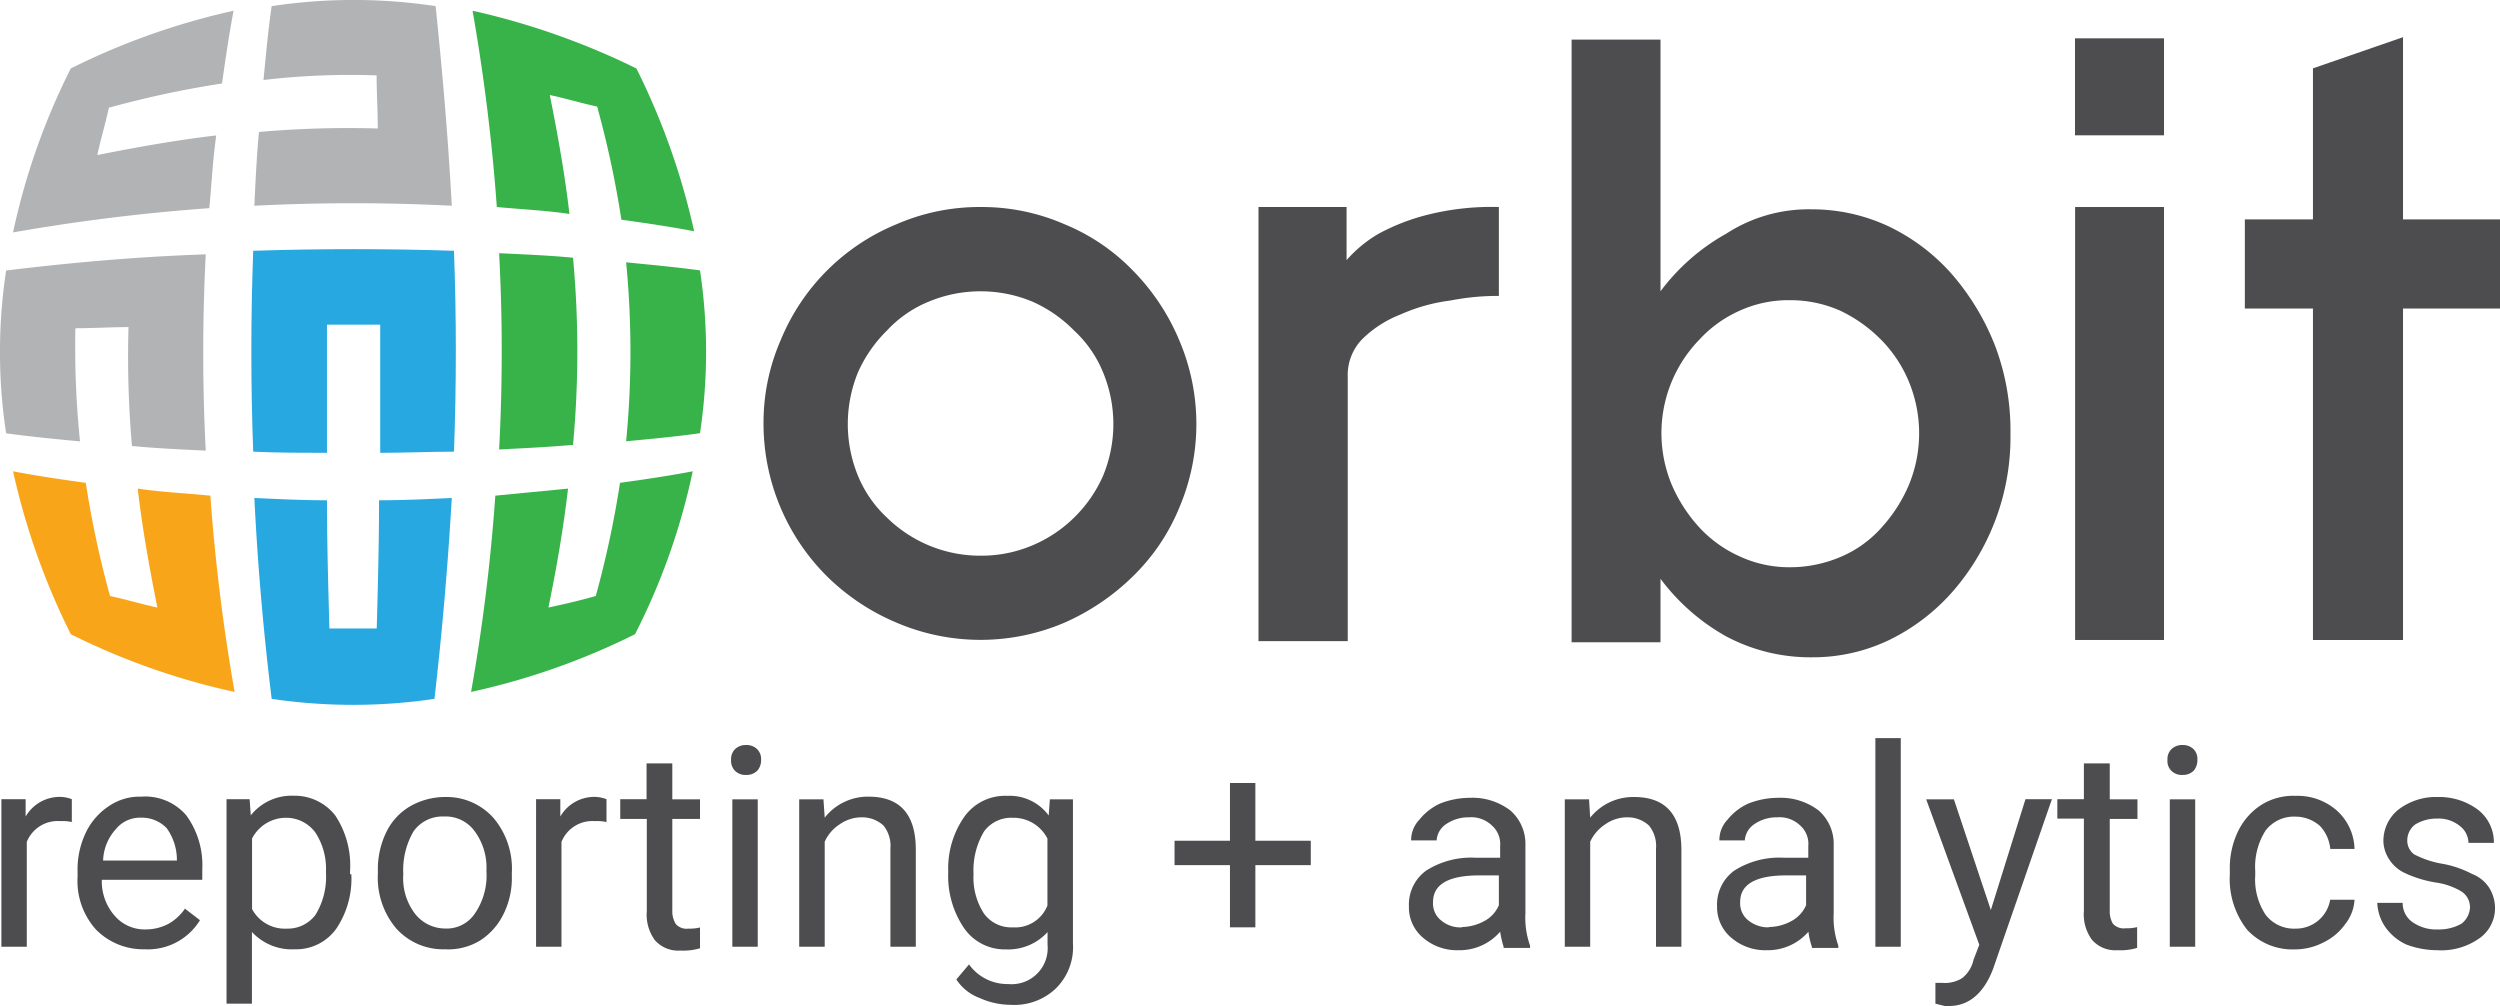
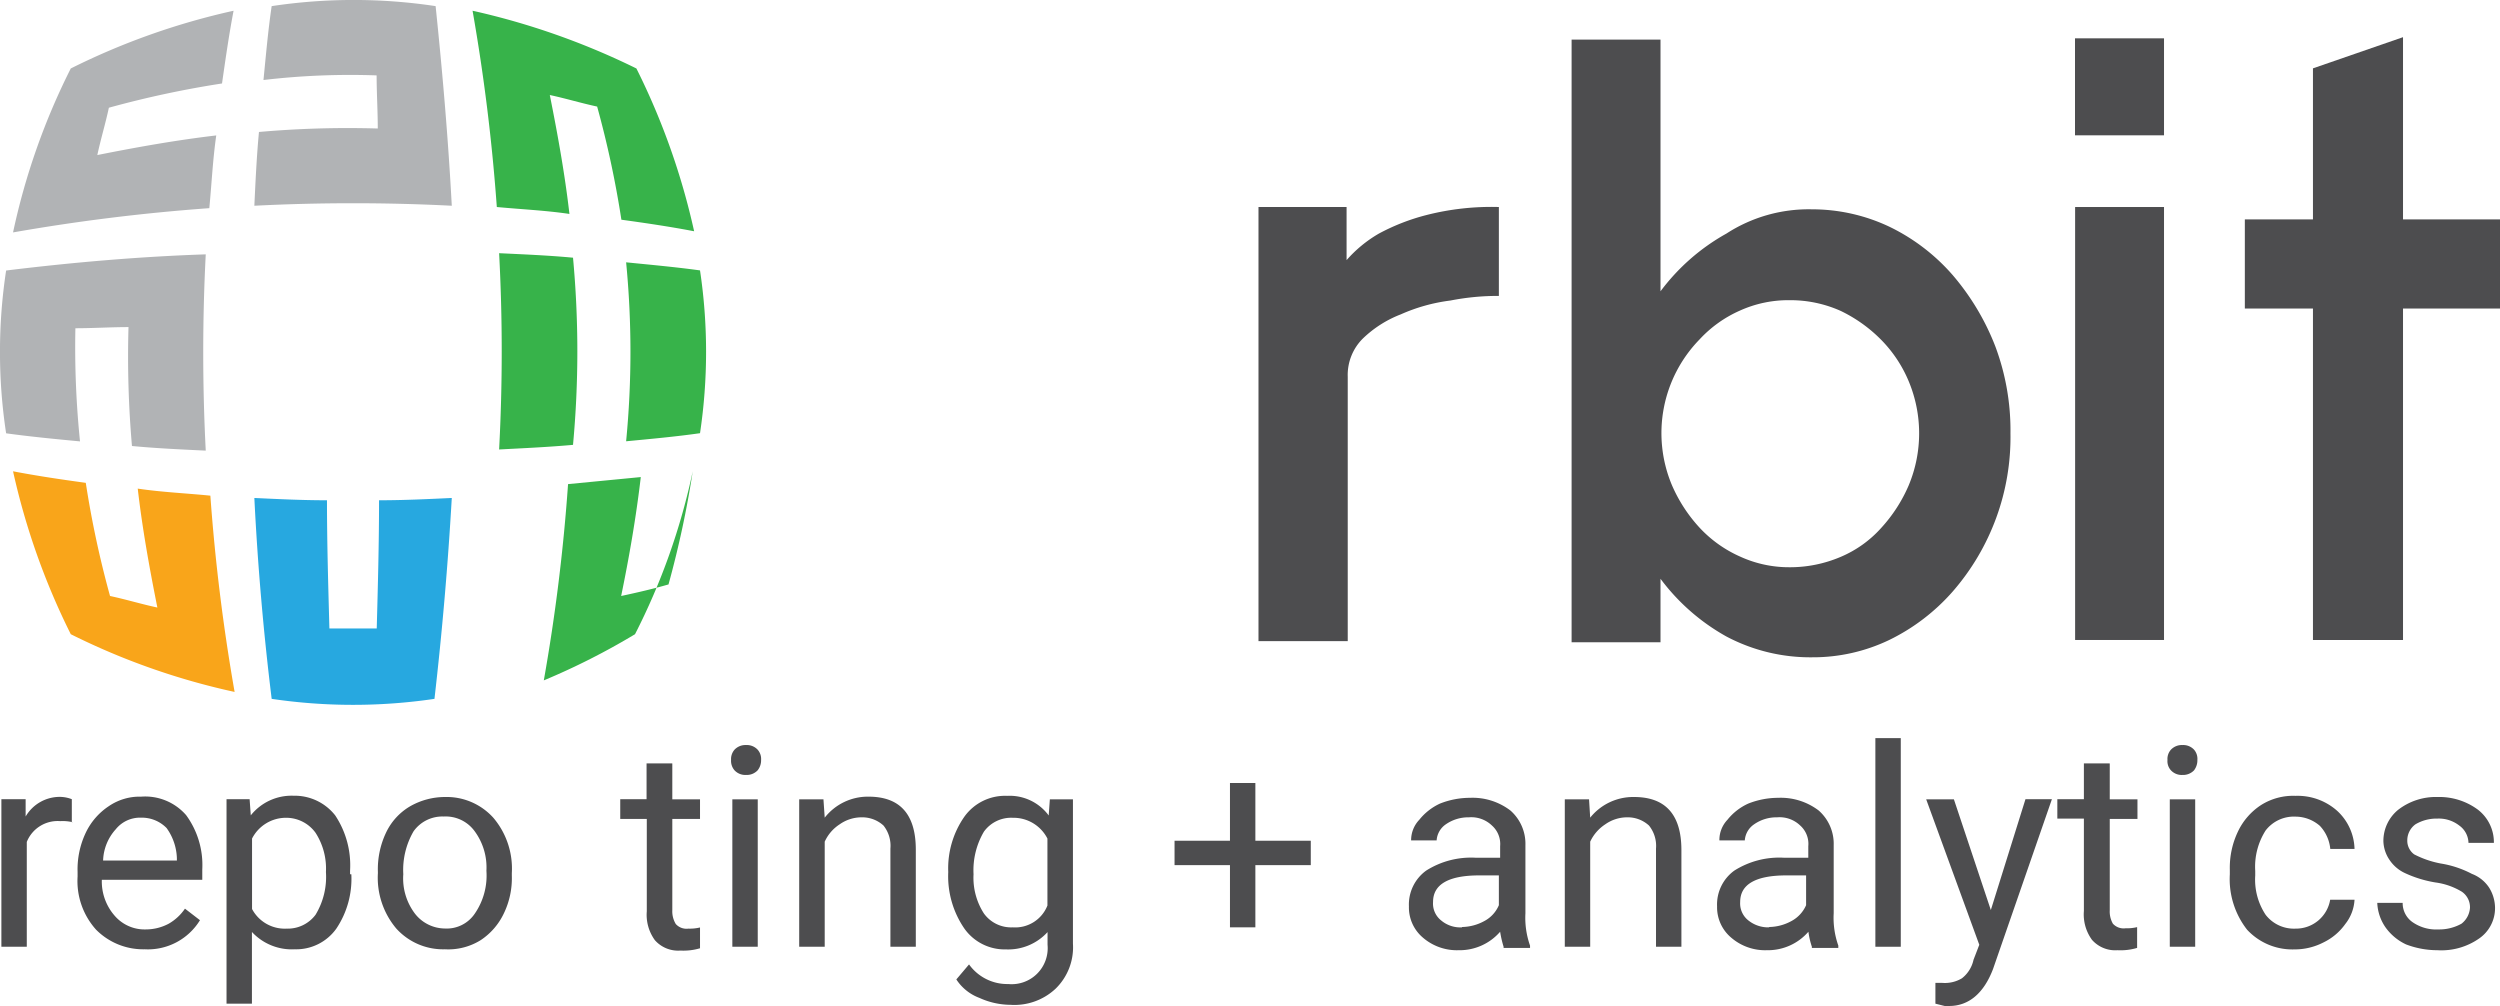
<svg xmlns="http://www.w3.org/2000/svg" viewBox="0 0 216.53 87.13">
  <defs>
    <style>.cls-1{fill:#b1b3b5;}.cls-2{fill:#f9a51a;}.cls-3{fill:#37b34a;}.cls-4{fill:#27a8e0;}.cls-5{fill:#4d4d4f;}</style>
  </defs>
  <g id="Layer_2" data-name="Layer 2">
    <g id="Layer_1-2" data-name="Layer 1">
      <path class="cls-1" d="M1.13,20.13a167.8,167.8,0,0,1,17-2.1c.2-2.1.3-4.21.6-6.3-3.4.4-6.8,1-10.3,1.7.3-1.4.7-2.7,1-4.1a85.68,85.68,0,0,1,9.8-2.1c.3-2.1.6-4.2,1-6.3a61.09,61.09,0,0,0-14.1,5A58.73,58.73,0,0,0,1.13,20.13Z" />
      <path class="cls-1" d="M.53,23.43a46.94,46.94,0,0,0,0,14.1c2.1.29,4.29.5,6.4.7a80.31,80.31,0,0,1-.4-9.8c1.5,0,3.1-.1,4.6-.1a89.24,89.24,0,0,0,.3,10.3c2.1.2,4.29.3,6.39.4a166.2,166.2,0,0,1,0-17C12.13,22.22,6.32,22.72.53,23.43Z" />
      <path class="cls-2" d="M20.32,59.93a168.15,168.15,0,0,1-2.1-17c-2.1-.21-4.2-.3-6.29-.61.39,3.4,1,6.8,1.7,10.3-1.4-.3-2.7-.7-4.1-1a85.68,85.68,0,0,1-2.1-9.8c-2.11-.29-4.21-.6-6.3-1a61.16,61.16,0,0,0,5,14.11A60.58,60.58,0,0,0,20.32,59.93Z" />
      <path class="cls-1" d="M39.13,17.82a168.16,168.16,0,0,0-17.1,0c.1-2.1.2-4.29.4-6.39a87.72,87.72,0,0,1,10.29-.3c0-1.5-.1-3.1-.1-4.6a64.28,64.28,0,0,0-9.8.4c.21-2.11.4-4.3.71-6.4a47.6,47.6,0,0,1,14.2,0C38.32,6.22,38.82,12,39.13,17.82Z" />
      <path class="cls-3" d="M40.93.93a167.45,167.45,0,0,1,2.1,17c2.1.2,4.2.29,6.29.6-.39-3.4-1-6.8-1.7-10.3,1.4.3,2.7.7,4.1,1a85.68,85.68,0,0,1,2.1,9.8c2.11.29,4.21.6,6.3,1a60.93,60.93,0,0,0-5-14.1A63.43,63.43,0,0,0,40.93.93Z" />
-       <path class="cls-4" d="M21.93,21.72q-.32,8.7,0,17.4c2.1.1,4.29.1,6.39.1V28.12h4.61v11.1c2.1,0,4.29-.1,6.39-.1q.32-8.7,0-17.4Q30.64,21.44,21.93,21.72Z" />
      <path class="cls-4" d="M37.63,60.53q1-8.7,1.5-17.4c-2.1.1-4.2.2-6.3.2,0,3.7-.1,7.4-.2,11.1h-4.1c-.1-3.7-.21-7.4-.21-11.1-2.1,0-4.2-.1-6.29-.2q.43,8.7,1.5,17.4A48.28,48.28,0,0,0,37.63,60.53Z" />
-       <path class="cls-3" d="M55,54.93a56.82,56.82,0,0,0,5-14.11c-2.1.4-4.21.71-6.3,1a85.68,85.68,0,0,1-2.1,9.8c-1.4.4-2.7.7-4.1,1,.7-3.4,1.29-6.8,1.7-10.3l-6.3.61a161.37,161.37,0,0,1-2.1,17A60.82,60.82,0,0,0,55,54.93Z" />
+       <path class="cls-3" d="M55,54.93a56.82,56.82,0,0,0,5-14.11a85.68,85.68,0,0,1-2.1,9.8c-1.4.4-2.7.7-4.1,1,.7-3.4,1.29-6.8,1.7-10.3l-6.3.61a161.37,161.37,0,0,1-2.1,17A60.82,60.82,0,0,0,55,54.93Z" />
      <path class="cls-3" d="M49.63,22.32c-2.1-.2-4.3-.29-6.4-.39a160.67,160.67,0,0,1,0,17c2.1-.11,4.3-.21,6.4-.4A87.78,87.78,0,0,0,49.63,22.32Z" />
      <path class="cls-3" d="M54.23,22.72a80.27,80.27,0,0,1,0,15.5c2.1-.2,4.3-.4,6.4-.7a47.6,47.6,0,0,0,0-14.1C58.53,23.13,56.32,22.93,54.23,22.72Z" />
-       <path class="cls-5" d="M84.93,17.93a17.91,17.91,0,0,1,7.29,1.5,17.45,17.45,0,0,1,5.9,4,19.11,19.11,0,0,1,4,6,18.49,18.49,0,0,1,0,14.59,17.6,17.6,0,0,1-4,5.9,19.86,19.86,0,0,1-5.9,4,18.49,18.49,0,0,1-14.59,0,19.11,19.11,0,0,1-6-4,18.66,18.66,0,0,1-5.5-13.2,17.91,17.91,0,0,1,1.5-7.29,18.38,18.38,0,0,1,10-10A18,18,0,0,1,84.93,17.93Zm0,30.2a11.3,11.3,0,0,0,4.5-.9,11.46,11.46,0,0,0,3.6-2.4,11.6,11.6,0,0,0,2.5-3.6,11.7,11.7,0,0,0,0-9,10.14,10.14,0,0,0-2.5-3.6,11.72,11.72,0,0,0-3.6-2.5,11.7,11.7,0,0,0-9,0,10.18,10.18,0,0,0-3.61,2.5,11.77,11.77,0,0,0-2.5,3.6,11.82,11.82,0,0,0,0,9,10.27,10.27,0,0,0,2.5,3.6,11.53,11.53,0,0,0,8.11,3.3Z" />
      <path class="cls-5" d="M108.93,17.93h7.7v4.6a11.12,11.12,0,0,1,2.8-2.3,18.24,18.24,0,0,1,4.1-1.6,22.74,22.74,0,0,1,6.29-.7v7.7a21.3,21.3,0,0,0-4.2.4,15.21,15.21,0,0,0-4.3,1.2,9.8,9.8,0,0,0-3.29,2.1,4.45,4.45,0,0,0-1.3,3.3v22.9H109V17.93Z" />
      <path class="cls-5" d="M156.93,18.13a15.64,15.64,0,0,1,6.7,1.5,17.17,17.17,0,0,1,5.5,4.2,21.27,21.27,0,0,1,3.7,6.2,20.76,20.76,0,0,1,1.3,7.5,20.35,20.35,0,0,1-5,13.7,17.51,17.51,0,0,1-5.5,4.2,15.28,15.28,0,0,1-6.7,1.5,15.52,15.52,0,0,1-7.4-1.8,18.1,18.1,0,0,1-5.71-5v5.5h-7.7V3.43h7.7v21.8a18.1,18.1,0,0,1,5.71-5A13.09,13.09,0,0,1,156.93,18.13Zm-1.9,31a11.17,11.17,0,0,0,4.4-.9,9.85,9.85,0,0,0,3.5-2.5,13.06,13.06,0,0,0,2.39-3.7,11.7,11.7,0,0,0,0-9,11.32,11.32,0,0,0-2.39-3.6,12.57,12.57,0,0,0-3.5-2.5A10.66,10.66,0,0,0,155,26a10.2,10.2,0,0,0-4.3.9,10.57,10.57,0,0,0-3.5,2.5,11.63,11.63,0,0,0-2.4,12.6,13.09,13.09,0,0,0,2.4,3.7,10.72,10.72,0,0,0,3.5,2.5A10.18,10.18,0,0,0,155,49.13Z" />
      <path class="cls-5" d="M187.43,11.72h-7.71V3.32h7.71Zm-7.7,6.21h7.7v37.5h-7.7Z" />
      <path class="cls-5" d="M216.53,26.72h-8.4V55.43h-7.8V26.72h-5.9V19h5.9V5.92l7.8-2.7V19h8.4Z" />
      <path class="cls-5" d="M6.32,71.22a3.72,3.72,0,0,0-1.1-.1,2.88,2.88,0,0,0-2.9,1.8V82H.12V69.22h2.1v1.5a3.42,3.42,0,0,1,3-1.7,2.91,2.91,0,0,1,1,.2v2Z" />
      <path class="cls-5" d="M12.53,82.22a5.75,5.75,0,0,1-4.21-1.7,6.3,6.3,0,0,1-1.6-4.6v-.4a7.39,7.39,0,0,1,.71-3.4,5.68,5.68,0,0,1,2-2.3A4.73,4.73,0,0,1,12.22,69a4.7,4.7,0,0,1,3.9,1.6,7.31,7.31,0,0,1,1.4,4.7v.9H8.82a4.5,4.5,0,0,0,1.1,3.1,3.42,3.42,0,0,0,2.7,1.2,4.23,4.23,0,0,0,2-.5,4.27,4.27,0,0,0,1.4-1.3l1.3,1A5.29,5.29,0,0,1,12.53,82.22Zm-.3-11.4a2.7,2.7,0,0,0-2.2,1,4.23,4.23,0,0,0-1.1,2.71h6.39v-.21a4.72,4.72,0,0,0-.89-2.6A3,3,0,0,0,12.23,70.82Z" />
      <path class="cls-5" d="M30.43,75.72a7.74,7.74,0,0,1-1.3,4.71,4.27,4.27,0,0,1-3.6,1.79,4.71,4.71,0,0,1-3.71-1.5v6.21h-2.2V69.22h2l.1,1.4a4.52,4.52,0,0,1,3.71-1.7,4.46,4.46,0,0,1,3.6,1.7,7.8,7.8,0,0,1,1.29,4.8v.3Zm-2.2-.19a5.71,5.71,0,0,0-.9-3.4,3.13,3.13,0,0,0-2.5-1.3,3.3,3.3,0,0,0-3,1.8v6.1a3.21,3.21,0,0,0,3,1.7,3,3,0,0,0,2.5-1.2A6.31,6.31,0,0,0,28.23,75.53Z" />
      <path class="cls-5" d="M32.73,75.53a7.39,7.39,0,0,1,.7-3.4,5.23,5.23,0,0,1,2.1-2.3,6.11,6.11,0,0,1,3-.8,5.45,5.45,0,0,1,4.2,1.8,6.8,6.8,0,0,1,1.6,4.8v.2a7,7,0,0,1-.7,3.3,5.68,5.68,0,0,1-2,2.3,5.32,5.32,0,0,1-3.1.79,5.47,5.47,0,0,1-4.2-1.79,6.82,6.82,0,0,1-1.6-4.8Zm2.2.19a5.05,5.05,0,0,0,1,3.4,3.32,3.32,0,0,0,2.6,1.3,2.93,2.93,0,0,0,2.6-1.3,5.82,5.82,0,0,0,1-3.7,5.29,5.29,0,0,0-1-3.4,3.1,3.1,0,0,0-2.7-1.3A3.06,3.06,0,0,0,35.82,72,6.66,6.66,0,0,0,34.93,75.72Z" />
-       <path class="cls-5" d="M52.63,71.22a3.75,3.75,0,0,0-1.1-.1,2.88,2.88,0,0,0-2.9,1.8V82h-2.2V69.22h2.1v1.5a3.4,3.4,0,0,1,3-1.7,3,3,0,0,1,1,.2v2Z" />
      <path class="cls-5" d="M58.23,66.13v3.1h2.4v1.7h-2.4v7.9a2.13,2.13,0,0,0,.3,1.2,1.25,1.25,0,0,0,1.1.4,3.75,3.75,0,0,0,1-.1v1.8a5,5,0,0,1-1.7.2,2.68,2.68,0,0,1-2.21-.9,3.73,3.73,0,0,1-.7-2.5v-8h-2.3V69.22H56v-3.1h2.21Z" />
      <path class="cls-5" d="M63.32,65.82a1.24,1.24,0,0,1,.3-.89,1.3,1.3,0,0,1,1-.4,1.28,1.28,0,0,1,1,.4,1.21,1.21,0,0,1,.3.89,1.38,1.38,0,0,1-.3.9,1.3,1.3,0,0,1-1,.4,1.28,1.28,0,0,1-1-.4A1.25,1.25,0,0,1,63.32,65.82ZM65.63,82h-2.2V69.23h2.2Z" />
      <path class="cls-5" d="M71.32,69.22l.11,1.6A4.75,4.75,0,0,1,75.22,69c2.71,0,4.1,1.5,4.1,4.6V82h-2.2v-8.5a2.81,2.81,0,0,0-.6-2,2.74,2.74,0,0,0-1.9-.71,3.3,3.3,0,0,0-1.9.61,3.52,3.52,0,0,0-1.29,1.5V82H69.22V69.23h2.1Z" />
      <path class="cls-5" d="M82.13,75.53a7.82,7.82,0,0,1,1.4-4.8,4.33,4.33,0,0,1,3.7-1.8,4.2,4.2,0,0,1,3.6,1.7l.1-1.4h2v12.5a5,5,0,0,1-1.5,3.9,5.21,5.21,0,0,1-3.9,1.4,6.6,6.6,0,0,1-2.7-.6,4.09,4.09,0,0,1-2-1.6l1.1-1.3a4.08,4.08,0,0,0,3.4,1.7,3.12,3.12,0,0,0,3.4-3.4v-1.1a4.61,4.61,0,0,1-3.6,1.5,4.28,4.28,0,0,1-3.6-1.8A8,8,0,0,1,82.13,75.53Zm2.19.19a5.71,5.71,0,0,0,.9,3.4,2.91,2.91,0,0,0,2.5,1.2,3,3,0,0,0,3-1.89v-5.8a3.3,3.3,0,0,0-3-1.8,2.91,2.91,0,0,0-2.5,1.2A6.6,6.6,0,0,0,84.32,75.72Z" />
      <path class="cls-5" d="M108.73,72.82h4.8v2.11h-4.8v5.39h-2.2V74.93h-4.8V72.82h4.8v-5h2.2Z" />
      <path class="cls-5" d="M130.23,82a8.88,8.88,0,0,1-.3-1.3,4.65,4.65,0,0,1-3.6,1.6,4.5,4.5,0,0,1-3.1-1.1,3.42,3.42,0,0,1-1.2-2.7,3.62,3.62,0,0,1,1.5-3.1,7.27,7.27,0,0,1,4.29-1.11h2.11v-1a2.14,2.14,0,0,0-.71-1.79,2.58,2.58,0,0,0-2-.71,3.41,3.41,0,0,0-2,.61,1.83,1.83,0,0,0-.79,1.39h-2.21a2.56,2.56,0,0,1,.71-1.79,4.94,4.94,0,0,1,1.79-1.4,7.08,7.08,0,0,1,2.6-.5,5.4,5.4,0,0,1,3.5,1.1,3.84,3.84,0,0,1,1.3,3v5.9a7.22,7.22,0,0,0,.4,2.8v.2h-2.29Zm-3.6-1.71a4.14,4.14,0,0,0,1.9-.5,2.78,2.78,0,0,0,1.29-1.39V75.82h-1.7c-2.7,0-4,.8-4,2.3a1.86,1.86,0,0,0,.7,1.6A2.57,2.57,0,0,0,126.63,80.32Z" />
      <path class="cls-5" d="M137.63,69.22l.1,1.6a4.77,4.77,0,0,1,3.8-1.79c2.7,0,4.1,1.5,4.1,4.6V82h-2.2v-8.5a2.81,2.81,0,0,0-.61-2,2.72,2.72,0,0,0-1.89-.71,3.28,3.28,0,0,0-1.9.61,3.61,3.61,0,0,0-1.3,1.5V82h-2.2V69.23h2.1Z" />
      <path class="cls-5" d="M156.93,82a6.85,6.85,0,0,1-.3-1.3,4.65,4.65,0,0,1-3.6,1.6,4.5,4.5,0,0,1-3.1-1.1,3.43,3.43,0,0,1-1.21-2.7,3.62,3.62,0,0,1,1.5-3.1,7.28,7.28,0,0,1,4.3-1.11h2.1v-1a2.13,2.13,0,0,0-.7-1.79,2.58,2.58,0,0,0-2-.71,3.39,3.39,0,0,0-2,.61,1.84,1.84,0,0,0-.8,1.39h-2.2a2.54,2.54,0,0,1,.7-1.79,4.89,4.89,0,0,1,1.8-1.4,7.08,7.08,0,0,1,2.6-.5,5.42,5.42,0,0,1,3.5,1.1,3.84,3.84,0,0,1,1.3,3v5.9a7.22,7.22,0,0,0,.4,2.8v.2h-2.29Zm-3.7-1.71a4.14,4.14,0,0,0,1.9-.5,2.85,2.85,0,0,0,1.3-1.39V75.82h-1.71c-2.7,0-4,.8-4,2.3a1.87,1.87,0,0,0,.71,1.6A2.74,2.74,0,0,0,153.23,80.32Z" />
      <path class="cls-5" d="M164.63,82h-2.2V63.93h2.2Z" />
      <path class="cls-5" d="M172.43,78.82l3-9.6h2.29l-5.1,14.71c-.8,2.1-2.1,3.2-3.8,3.2h-.39l-.8-.2v-1.8h.6a2.86,2.86,0,0,0,1.7-.4,2.77,2.77,0,0,0,1-1.6l.5-1.3-4.6-12.6h2.4Z" />
      <path class="cls-5" d="M182.73,66.13v3.1h2.4v1.7h-2.4v7.9A2.13,2.13,0,0,0,183,80a1.25,1.25,0,0,0,1.1.4,3.75,3.75,0,0,0,1-.1v1.8a5,5,0,0,1-1.7.2,2.68,2.68,0,0,1-2.21-.9,3.73,3.73,0,0,1-.7-2.5v-8h-2.3V69.22h2.3v-3.1h2.21Z" />
      <path class="cls-5" d="M187.73,65.82a1.2,1.2,0,0,1,.3-.89,1.3,1.3,0,0,1,1-.4,1.28,1.28,0,0,1,1,.4,1.21,1.21,0,0,1,.29.89,1.43,1.43,0,0,1-.29.9,1.31,1.31,0,0,1-1,.4,1.27,1.27,0,0,1-1-.4A1.17,1.17,0,0,1,187.73,65.82ZM190.13,82h-2.2V69.23h2.2Z" />
      <path class="cls-5" d="M198.82,80.43a3,3,0,0,0,3-2.5h2.11a3.7,3.7,0,0,1-.8,2.1,4.94,4.94,0,0,1-1.9,1.6,5.42,5.42,0,0,1-2.5.6,5.35,5.35,0,0,1-4.1-1.7,7.11,7.11,0,0,1-1.5-4.8v-.4a7.25,7.25,0,0,1,.7-3.3,5.59,5.59,0,0,1,2-2.3,5.21,5.21,0,0,1,3-.8,5.15,5.15,0,0,1,3.6,1.3,4.63,4.63,0,0,1,1.5,3.3h-2.1a3.37,3.37,0,0,0-.9-2,3.23,3.23,0,0,0-2.1-.8,3.09,3.09,0,0,0-2.6,1.2,5.84,5.84,0,0,0-.9,3.5v.4a5.51,5.51,0,0,0,.9,3.4A3.09,3.09,0,0,0,198.82,80.43Z" />
      <path class="cls-5" d="M213.93,78.63a1.63,1.63,0,0,0-.71-1.4,5.93,5.93,0,0,0-2.29-.8,10.15,10.15,0,0,1-2.61-.8,3.24,3.24,0,0,1-1.39-1.2,3,3,0,0,1-.5-1.6,3.48,3.48,0,0,1,1.29-2.7,5.33,5.33,0,0,1,3.4-1.1,5.62,5.62,0,0,1,3.5,1.1A3.56,3.56,0,0,1,216,73h-2.2a1.9,1.9,0,0,0-.8-1.5,2.88,2.88,0,0,0-1.9-.6,3.56,3.56,0,0,0-1.9.5,1.72,1.72,0,0,0-.7,1.39,1.46,1.46,0,0,0,.6,1.21,8.35,8.35,0,0,0,2.3.79,8.8,8.8,0,0,1,2.7.9,3.1,3.1,0,0,1,1.5,1.21,3.37,3.37,0,0,1,.5,1.7,3.19,3.19,0,0,1-1.4,2.7,5.7,5.7,0,0,1-3.6,1,7.63,7.63,0,0,1-2.7-.5,4.53,4.53,0,0,1-1.8-1.5,4,4,0,0,1-.7-2.1h2.2a2,2,0,0,0,.9,1.7,3.59,3.59,0,0,0,2.2.6,3.94,3.94,0,0,0,2-.5A1.9,1.9,0,0,0,213.93,78.63Z" />
    </g>
  </g>
</svg>